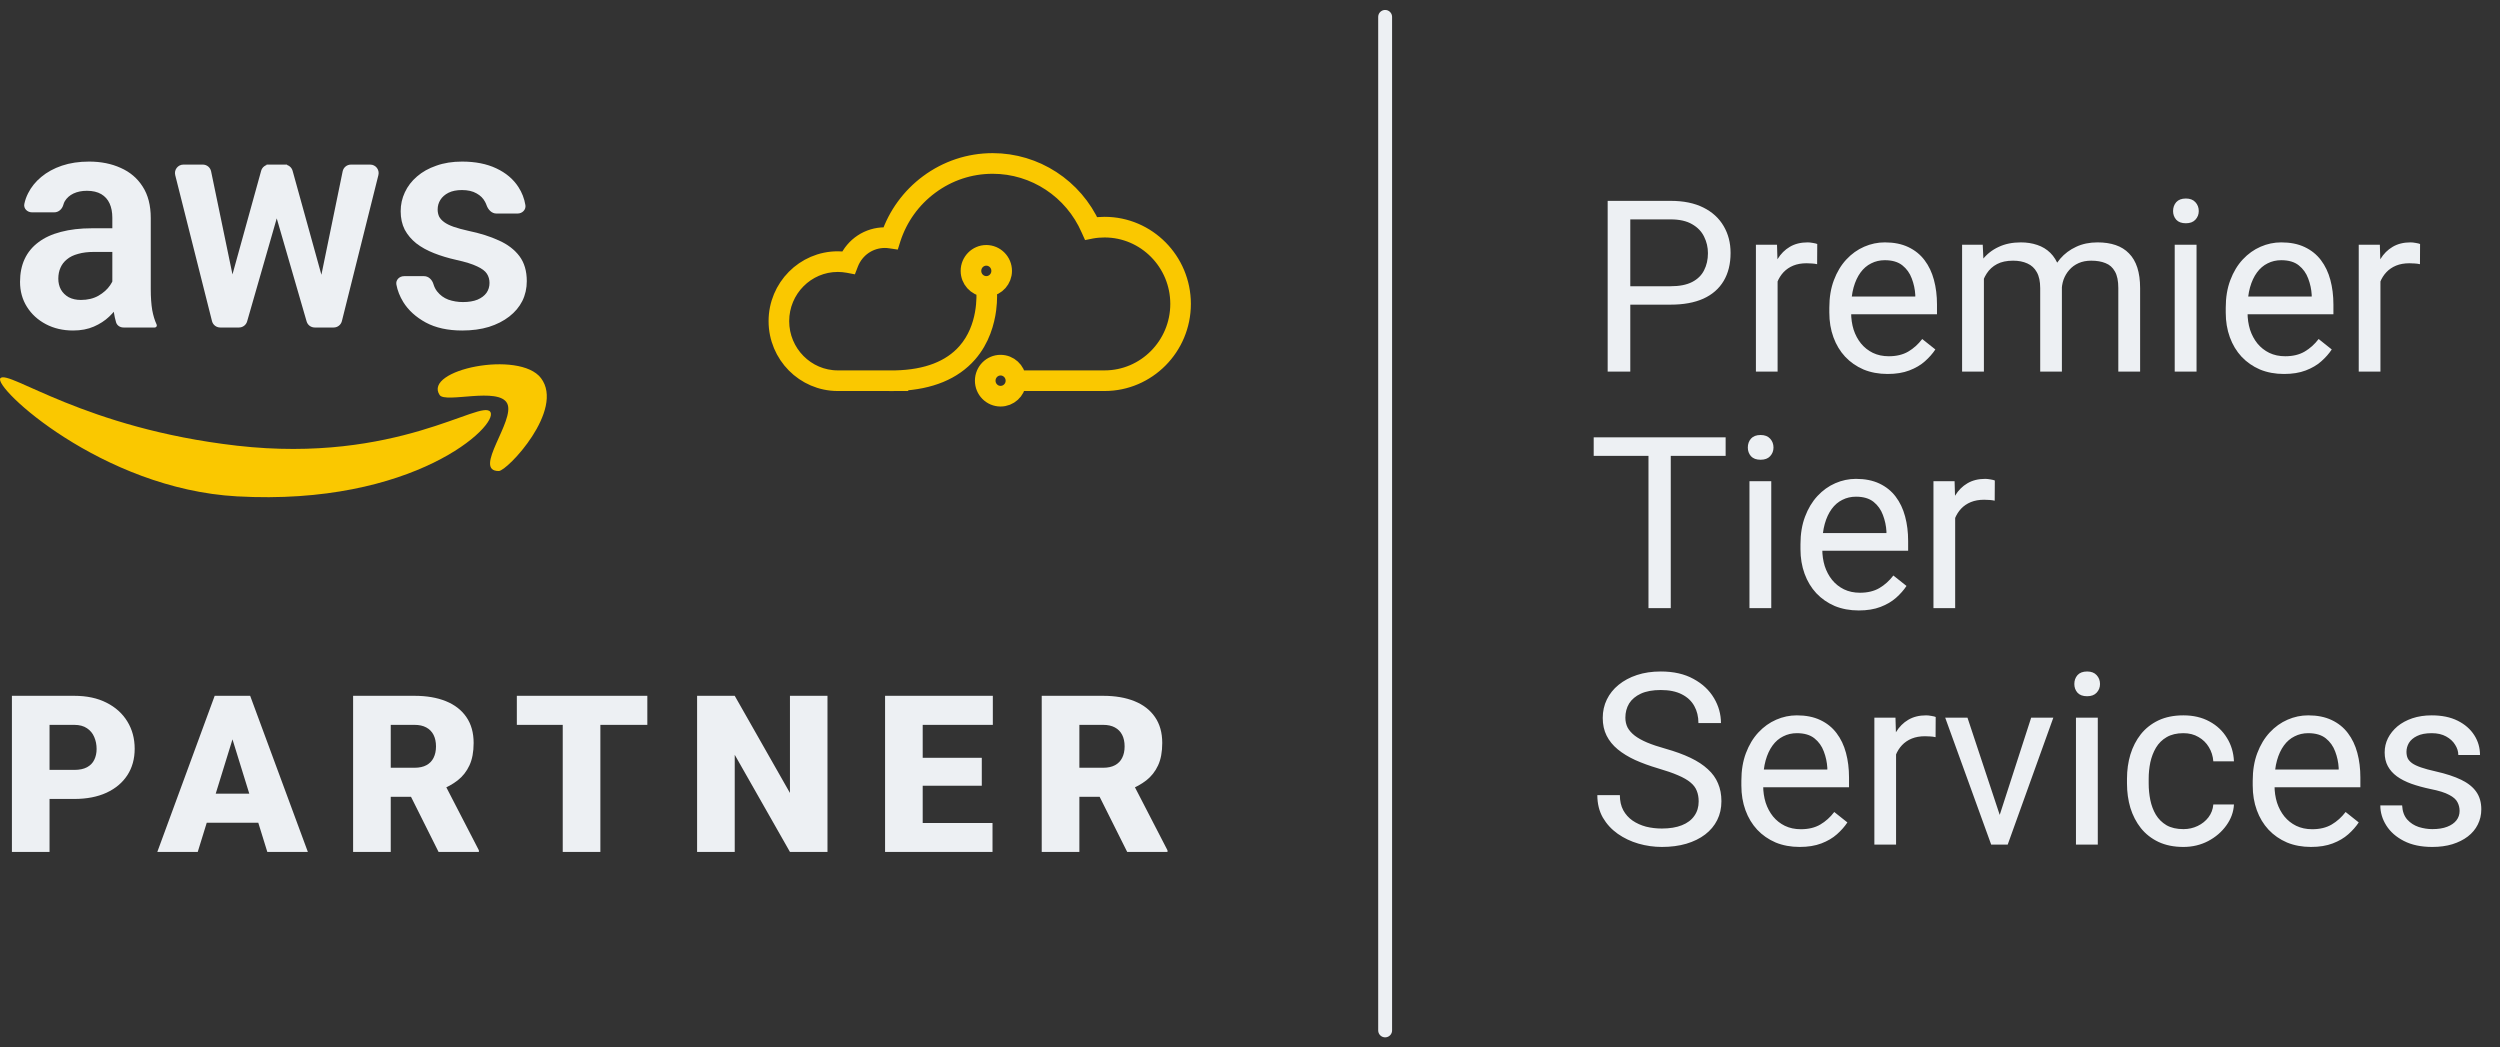
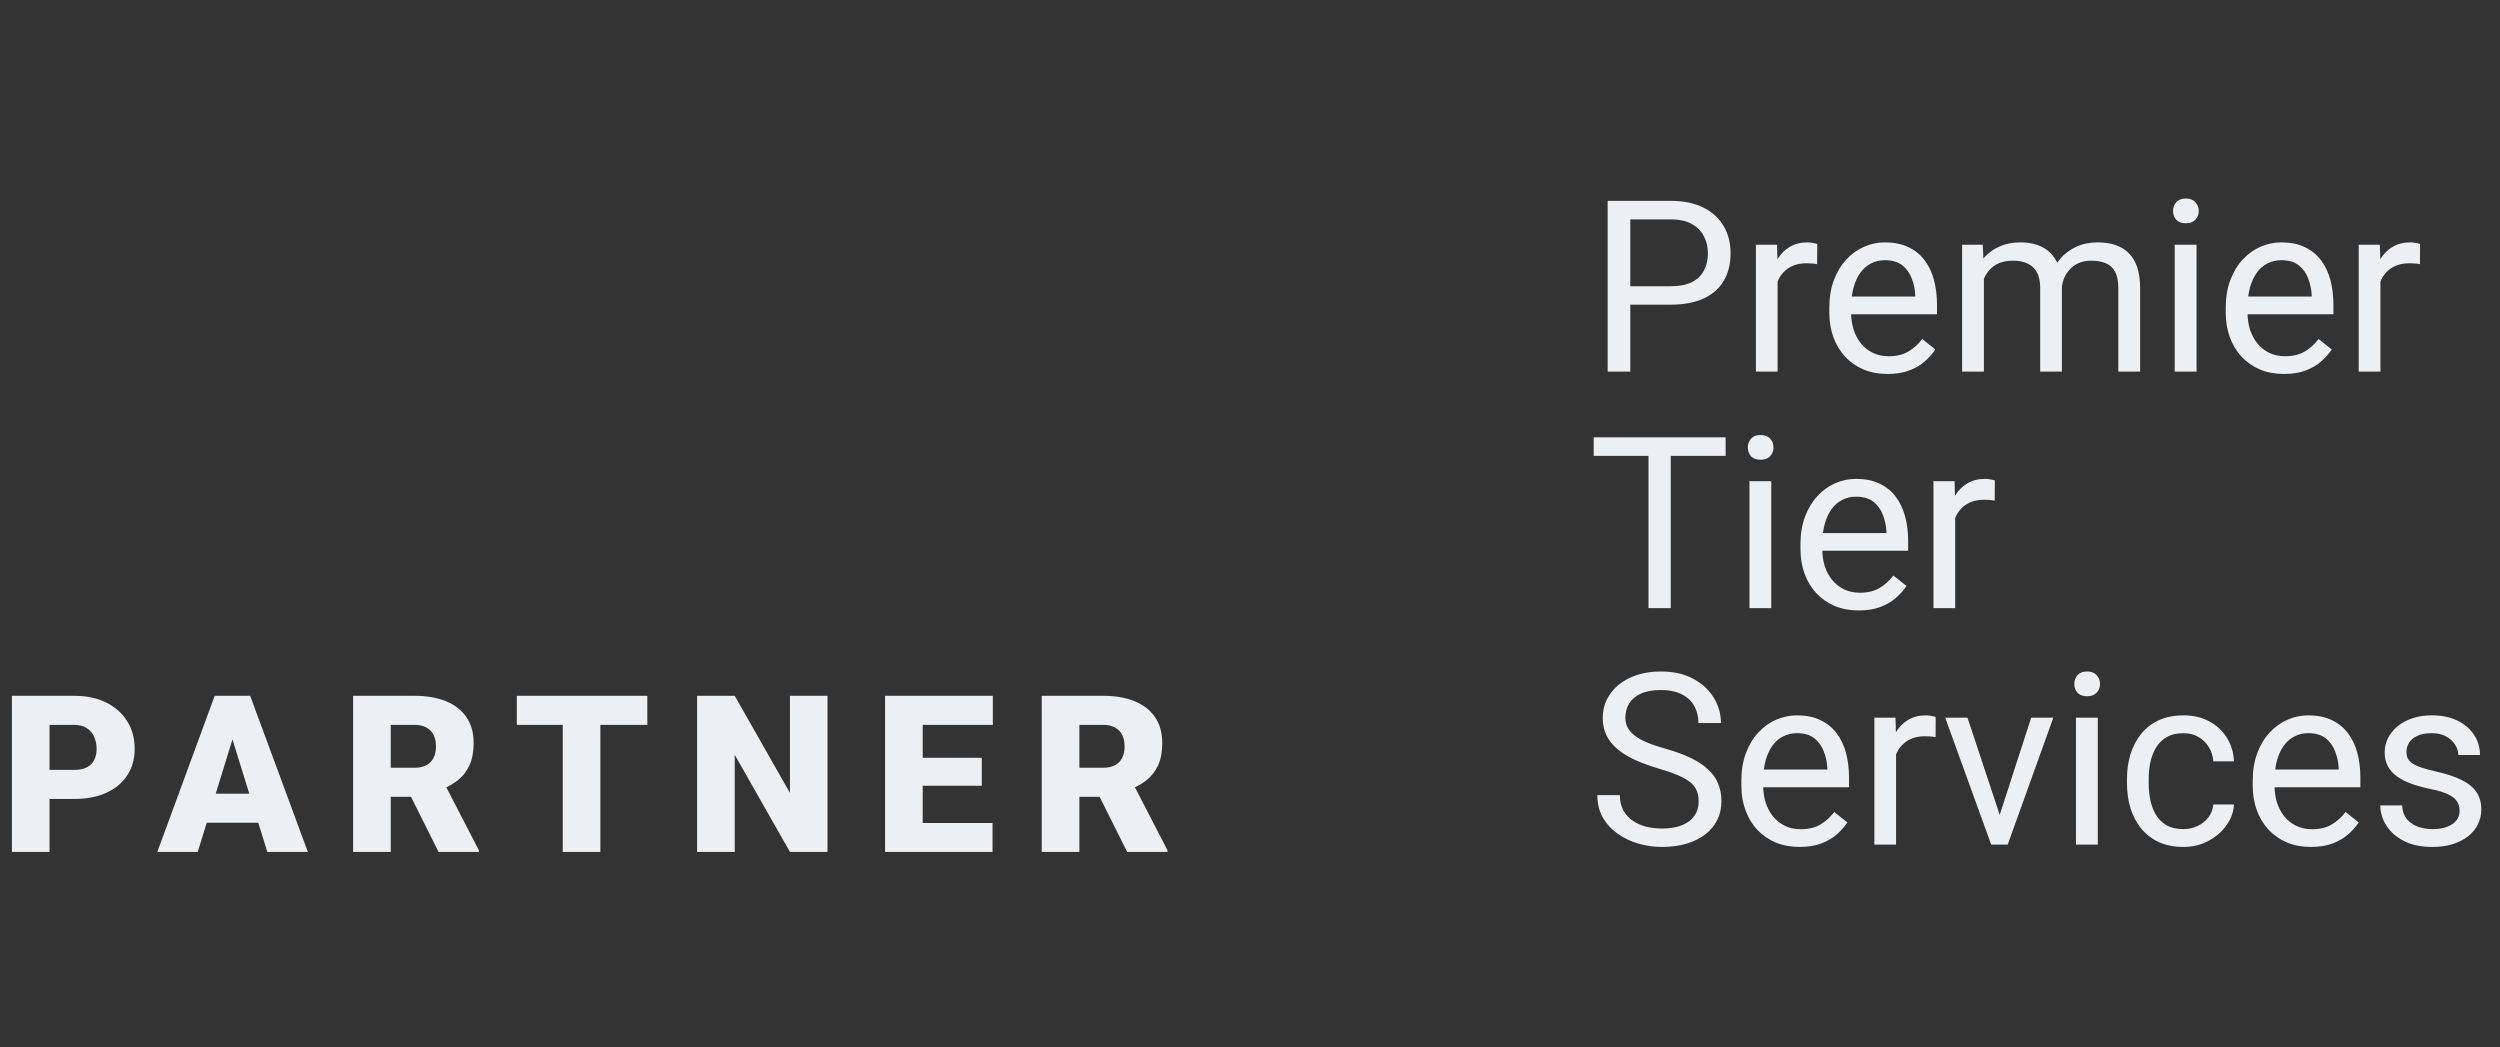
<svg xmlns="http://www.w3.org/2000/svg" width="148" height="62" viewBox="0 0 148 62" fill="none">
  <rect x="0" y="0" width="148" height="62" fill="#333333" stroke="none" />
-   <path d="M6.65 17.338V12.891C6.65 12.564 6.596 12.281 6.488 12.044C6.379 11.806 6.214 11.622 5.992 11.491C5.769 11.361 5.487 11.295 5.145 11.295C4.843 11.295 4.578 11.349 4.35 11.456C4.127 11.563 3.956 11.714 3.837 11.91C3.8 11.968 3.77 12.051 3.745 12.139C3.675 12.38 3.469 12.57 3.217 12.57H1.891C1.615 12.57 1.385 12.344 1.44 12.073C1.485 11.854 1.56 11.643 1.665 11.438C1.847 11.075 2.106 10.755 2.443 10.475C2.785 10.19 3.192 9.967 3.666 9.807C4.145 9.646 4.68 9.566 5.273 9.566C5.975 9.566 6.599 9.691 7.146 9.94C7.699 10.184 8.133 10.553 8.446 11.046C8.765 11.539 8.925 12.16 8.925 12.908V17.115C8.925 17.596 8.954 18.009 9.011 18.354C9.071 18.681 9.158 18.967 9.272 19.211C9.28 19.228 9.284 19.246 9.284 19.265C9.284 19.333 9.229 19.388 9.161 19.388H7.309C7.111 19.388 6.929 19.272 6.872 19.083C6.817 18.901 6.771 18.694 6.736 18.461C6.679 18.081 6.65 17.706 6.65 17.338ZM6.967 13.514L6.984 14.914H5.556C5.202 14.914 4.891 14.952 4.623 15.03C4.356 15.101 4.136 15.208 3.965 15.351C3.794 15.487 3.666 15.653 3.58 15.85C3.495 16.04 3.452 16.257 3.452 16.5C3.452 16.738 3.503 16.952 3.606 17.142C3.714 17.332 3.868 17.484 4.068 17.596C4.273 17.703 4.512 17.757 4.786 17.757C5.185 17.757 5.533 17.674 5.829 17.507C6.126 17.335 6.357 17.127 6.522 16.884C6.687 16.64 6.776 16.408 6.787 16.188L7.437 17.204C7.357 17.448 7.237 17.706 7.078 17.98C6.918 18.253 6.713 18.509 6.462 18.746C6.211 18.984 5.909 19.18 5.556 19.334C5.202 19.489 4.792 19.566 4.324 19.566C3.726 19.566 3.19 19.441 2.716 19.192C2.243 18.942 1.87 18.601 1.596 18.167C1.322 17.733 1.186 17.24 1.186 16.687C1.186 16.176 1.277 15.725 1.459 15.333C1.642 14.941 1.913 14.611 2.272 14.343C2.631 14.07 3.076 13.865 3.606 13.728C4.142 13.586 4.755 13.514 5.444 13.514H6.967ZM13.534 17.071L15.46 10.111C15.52 9.894 15.717 9.744 15.942 9.744H16.998L16.57 12.276L14.63 19.026C14.569 19.24 14.373 19.388 14.15 19.388H13.287L13.534 17.071ZM12.007 9.744C12.244 9.744 12.449 9.911 12.497 10.143L13.937 17.088L14.073 19.388H13.035C12.806 19.388 12.606 19.232 12.55 19.01L10.373 10.367C10.293 10.051 10.532 9.744 10.858 9.744H12.007ZM18.88 16.982L20.285 10.144C20.333 9.911 20.538 9.744 20.775 9.744H21.916C22.242 9.744 22.48 10.05 22.401 10.366L20.24 19.009C20.184 19.232 19.984 19.388 19.755 19.388H18.717L18.88 16.982ZM16.84 9.744C17.065 9.744 17.262 9.894 17.322 10.111L19.23 16.999L19.495 19.388H18.631C18.408 19.388 18.212 19.241 18.151 19.027L16.194 12.276L15.775 9.744H16.84ZM28.979 16.75C28.979 16.548 28.928 16.366 28.825 16.206C28.723 16.046 28.529 15.9 28.244 15.769C27.964 15.633 27.554 15.505 27.012 15.386C26.533 15.279 26.092 15.146 25.687 14.985C25.282 14.825 24.934 14.632 24.643 14.406C24.353 14.174 24.125 13.904 23.959 13.595C23.8 13.28 23.72 12.917 23.72 12.507C23.72 12.109 23.802 11.735 23.968 11.384C24.133 11.028 24.373 10.716 24.686 10.448C25 10.175 25.382 9.961 25.832 9.807C26.282 9.646 26.79 9.566 27.354 9.566C28.141 9.566 28.817 9.7 29.381 9.967C29.951 10.235 30.387 10.603 30.69 11.072C30.903 11.4 31.041 11.757 31.104 12.143C31.148 12.416 30.919 12.641 30.643 12.641H29.385C29.109 12.641 28.896 12.411 28.805 12.15C28.78 12.079 28.75 12.011 28.714 11.946C28.606 11.738 28.438 11.572 28.209 11.447C27.982 11.316 27.694 11.251 27.346 11.251C27.032 11.251 26.767 11.304 26.55 11.411C26.34 11.518 26.18 11.658 26.072 11.83C25.963 12.002 25.909 12.192 25.909 12.4C25.909 12.555 25.938 12.694 25.995 12.819C26.057 12.938 26.157 13.048 26.294 13.149C26.431 13.25 26.616 13.342 26.85 13.425C27.089 13.508 27.383 13.589 27.731 13.666C28.421 13.809 29.022 13.999 29.535 14.236C30.054 14.468 30.459 14.777 30.75 15.163C31.04 15.55 31.186 16.043 31.186 16.643C31.186 17.071 31.097 17.463 30.921 17.819C30.744 18.17 30.487 18.476 30.151 18.737C29.814 18.999 29.413 19.204 28.945 19.352C28.477 19.495 27.95 19.566 27.363 19.566C26.513 19.566 25.795 19.409 25.208 19.094C24.621 18.773 24.176 18.369 23.874 17.882C23.667 17.545 23.531 17.2 23.466 16.846C23.416 16.574 23.644 16.349 23.921 16.349H25.106C25.374 16.349 25.583 16.563 25.659 16.819C25.708 16.984 25.78 17.127 25.875 17.249C26.052 17.475 26.274 17.638 26.542 17.739C26.816 17.834 27.104 17.882 27.406 17.882C27.748 17.882 28.036 17.834 28.27 17.739C28.503 17.638 28.68 17.504 28.8 17.338C28.919 17.166 28.979 16.97 28.979 16.75Z" fill="#EDF0F3" />
-   <path d="M14.027 26.385C5 25.352 0.527 21.885 0.027 22.385C-0.473 22.885 6.018 28.939 14.027 29.385C24.5 29.968 29.554 25.175 29.027 24.385C28.5 23.594 23.5 27.468 14.027 26.385Z" fill="#FAC800" />
-   <path d="M29.527 27.885C30.027 27.885 33.451 24.265 32.027 22.385C30.76 20.712 25.027 21.885 26.027 23.385C26.363 23.89 29.527 22.885 30.027 23.885C30.527 24.885 27.953 27.885 29.527 27.885Z" fill="#FAC800" />
-   <path fill-rule="evenodd" clip-rule="evenodd" d="M65.392 22.648C67.932 22.648 70 20.558 70 17.991C70 15.424 67.932 13.336 65.392 13.336C65.147 13.336 64.901 13.356 64.656 13.395C63.606 11.066 61.304 9.566 58.767 9.566C57.379 9.566 56.054 10.007 54.937 10.836C53.87 11.629 53.08 12.713 52.65 13.971C52.56 13.962 52.471 13.957 52.383 13.957C51.412 13.957 50.548 14.528 50.156 15.421C49.969 15.391 49.783 15.377 49.596 15.377C47.613 15.377 46 17.007 46 19.011C46 21.016 47.613 22.648 49.596 22.648H52.545C52.62 22.65 52.695 22.651 52.77 22.651C52.853 22.651 52.935 22.65 53.016 22.648H53.267V22.64C55.069 22.554 56.44 21.99 57.343 20.96C58.108 20.09 58.38 19.042 58.476 18.318C58.552 17.736 58.528 17.27 58.51 17.061C59.016 16.999 59.409 16.563 59.409 16.037C59.409 15.468 58.951 15.005 58.388 15.005C57.829 15.005 57.371 15.468 57.371 16.037C57.371 16.572 57.776 17.013 58.291 17.063C58.328 17.502 58.41 19.412 57.176 20.816C56.274 21.842 54.875 22.384 53.013 22.427H49.596C47.734 22.427 46.22 20.894 46.22 19.011C46.22 17.129 47.734 15.599 49.596 15.599C49.797 15.599 50.002 15.618 50.205 15.654L50.293 15.671L50.326 15.585C50.666 14.731 51.473 14.179 52.383 14.179C52.49 14.179 52.6 14.188 52.707 14.204L52.8 14.218L52.828 14.129C53.237 12.876 54.01 11.798 55.069 11.013C56.147 10.212 57.425 9.788 58.767 9.788C61.247 9.788 63.493 11.271 64.492 13.564L64.528 13.644L64.612 13.627C64.868 13.58 65.131 13.558 65.392 13.558C67.811 13.558 69.781 15.546 69.781 17.991C69.781 20.436 67.811 22.427 65.392 22.427H60.248C60.193 21.911 59.76 21.506 59.233 21.506C58.671 21.506 58.215 21.969 58.215 22.538C58.215 23.106 58.671 23.566 59.233 23.566C59.76 23.566 60.193 23.164 60.248 22.648H65.392ZM59.233 21.728C59.675 21.728 60.034 22.091 60.034 22.538C60.034 22.984 59.675 23.344 59.233 23.344C58.794 23.344 58.435 22.984 58.435 22.538C58.435 22.091 58.794 21.728 59.233 21.728ZM58.388 15.227C57.949 15.227 57.59 15.59 57.59 16.037C57.59 16.483 57.949 16.846 58.388 16.846C58.83 16.846 59.189 16.483 59.189 16.037C59.189 15.59 58.83 15.227 58.388 15.227Z" fill="#FAC800" stroke="#FAC800" />
  <path d="M4.393 47.298H2.095V45.578H4.393C4.706 45.578 4.96 45.525 5.154 45.419C5.349 45.313 5.491 45.167 5.58 44.981C5.673 44.791 5.719 44.577 5.719 44.34C5.719 44.086 5.673 43.851 5.58 43.635C5.491 43.42 5.349 43.246 5.154 43.115C4.96 42.98 4.706 42.912 4.393 42.912H2.933V50.434H0.705V41.192H4.393C5.133 41.192 5.77 41.327 6.303 41.598C6.841 41.869 7.253 42.241 7.541 42.715C7.829 43.185 7.973 43.722 7.973 44.327C7.973 44.924 7.829 45.444 7.541 45.889C7.253 46.333 6.841 46.68 6.303 46.93C5.77 47.175 5.133 47.298 4.393 47.298ZM13.959 43.134L11.706 50.434H9.313L12.709 41.192H14.226L13.959 43.134ZM15.825 50.434L13.566 43.134L13.274 41.192H14.81L18.225 50.434H15.825ZM15.736 46.987V48.707H10.995V46.987H15.736ZM20.904 41.192H24.541C25.252 41.192 25.87 41.297 26.395 41.509C26.919 41.721 27.323 42.034 27.607 42.448C27.895 42.863 28.039 43.375 28.039 43.985C28.039 44.514 27.956 44.956 27.791 45.311C27.626 45.667 27.395 45.961 27.099 46.194C26.807 46.422 26.467 46.61 26.077 46.758L25.347 47.171H22.294L22.281 45.451H24.541C24.825 45.451 25.059 45.4 25.246 45.298C25.432 45.197 25.572 45.053 25.665 44.867C25.762 44.676 25.811 44.45 25.811 44.188C25.811 43.921 25.762 43.693 25.665 43.502C25.567 43.312 25.424 43.166 25.233 43.064C25.047 42.963 24.816 42.912 24.541 42.912H23.132V50.434H20.904V41.192ZM25.963 50.434L23.919 46.346L26.28 46.333L28.35 50.339V50.434H25.963ZM35.542 41.192V50.434H33.314V41.192H35.542ZM38.322 41.192V42.912H30.597V41.192H38.322ZM48.987 41.192V50.434H46.765L43.496 44.683V50.434H41.268V41.192H43.496L46.765 46.943V41.192H48.987ZM58.757 48.72V50.434H53.831V48.72H58.757ZM54.624 41.192V50.434H52.396V41.192H54.624ZM58.122 44.861V46.517H53.831V44.861H58.122ZM58.776 41.192V42.912H53.831V41.192H58.776ZM61.67 41.192H65.308C66.019 41.192 66.636 41.297 67.161 41.509C67.686 41.721 68.09 42.034 68.374 42.448C68.661 42.863 68.805 43.375 68.805 43.985C68.805 44.514 68.723 44.956 68.558 45.311C68.393 45.667 68.162 45.961 67.866 46.194C67.574 46.422 67.233 46.61 66.844 46.758L66.114 47.171H63.061L63.048 45.451H65.308C65.591 45.451 65.826 45.4 66.012 45.298C66.198 45.197 66.338 45.053 66.431 44.867C66.529 44.676 66.577 44.45 66.577 44.188C66.577 43.921 66.529 43.693 66.431 43.502C66.334 43.312 66.19 43.166 66 43.064C65.813 42.963 65.583 42.912 65.308 42.912H63.899V50.434H61.67V41.192ZM66.73 50.434L64.686 46.346L67.047 46.333L69.116 50.339V50.434H66.73Z" fill="#EDF0F3" />
-   <path d="M82 1V61" stroke="#EDF0F3" stroke-width="0.822" stroke-linecap="round" />
  <path d="M98.902 18.035H96.201V16.945H98.902C99.425 16.945 99.849 16.862 100.173 16.695C100.497 16.529 100.733 16.297 100.881 16.001C101.034 15.705 101.11 15.367 101.11 14.988C101.11 14.64 101.034 14.314 100.881 14.008C100.733 13.703 100.497 13.458 100.173 13.273C99.849 13.083 99.425 12.988 98.902 12.988H96.513V22H95.174V11.891H98.902C99.666 11.891 100.311 12.023 100.839 12.287C101.367 12.55 101.767 12.916 102.04 13.384C102.313 13.847 102.45 14.377 102.45 14.974C102.45 15.622 102.313 16.175 102.04 16.633C101.767 17.091 101.367 17.441 100.839 17.681C100.311 17.917 99.666 18.035 98.902 18.035ZM105.234 15.668V22H103.95V14.488H105.199L105.234 15.668ZM107.581 14.446L107.574 15.64C107.467 15.617 107.366 15.603 107.268 15.598C107.176 15.589 107.069 15.585 106.949 15.585C106.653 15.585 106.391 15.631 106.164 15.723C105.938 15.816 105.746 15.946 105.588 16.112C105.431 16.279 105.306 16.478 105.213 16.709C105.125 16.936 105.067 17.186 105.04 17.459L104.679 17.668C104.679 17.214 104.723 16.788 104.811 16.39C104.903 15.992 105.044 15.64 105.234 15.335C105.424 15.024 105.665 14.784 105.956 14.613C106.252 14.437 106.604 14.349 107.012 14.349C107.104 14.349 107.211 14.36 107.331 14.383C107.451 14.402 107.535 14.423 107.581 14.446ZM111.747 22.139C111.224 22.139 110.749 22.051 110.323 21.875C109.902 21.695 109.539 21.442 109.233 21.118C108.932 20.794 108.701 20.41 108.539 19.966C108.377 19.521 108.296 19.035 108.296 18.508V18.216C108.296 17.605 108.386 17.061 108.567 16.584C108.747 16.103 108.993 15.696 109.303 15.362C109.613 15.029 109.965 14.777 110.358 14.606C110.752 14.434 111.159 14.349 111.58 14.349C112.117 14.349 112.58 14.441 112.969 14.626C113.362 14.812 113.684 15.071 113.934 15.404C114.184 15.733 114.369 16.122 114.489 16.57C114.61 17.015 114.67 17.501 114.67 18.029V18.605H109.06V17.556H113.385V17.459C113.367 17.126 113.297 16.802 113.177 16.487C113.061 16.172 112.876 15.913 112.622 15.71C112.367 15.506 112.02 15.404 111.58 15.404C111.288 15.404 111.02 15.466 110.775 15.591C110.529 15.712 110.319 15.892 110.143 16.133C109.967 16.374 109.83 16.668 109.733 17.015C109.636 17.362 109.587 17.762 109.587 18.216V18.508C109.587 18.864 109.636 19.2 109.733 19.514C109.835 19.825 109.981 20.098 110.171 20.334C110.365 20.57 110.599 20.755 110.872 20.889C111.15 21.023 111.464 21.09 111.816 21.09C112.27 21.09 112.654 20.998 112.969 20.813C113.283 20.628 113.559 20.38 113.795 20.07L114.573 20.688C114.411 20.933 114.205 21.167 113.955 21.389C113.705 21.611 113.397 21.792 113.031 21.931C112.67 22.069 112.242 22.139 111.747 22.139ZM117.447 15.98V22H116.156V14.488H117.378L117.447 15.98ZM117.183 17.959L116.586 17.938C116.591 17.424 116.658 16.95 116.787 16.515C116.917 16.075 117.109 15.693 117.364 15.369C117.618 15.045 117.935 14.795 118.315 14.62C118.694 14.439 119.134 14.349 119.634 14.349C119.986 14.349 120.31 14.4 120.606 14.501C120.902 14.599 121.159 14.754 121.377 14.967C121.594 15.18 121.763 15.453 121.884 15.786C122.004 16.119 122.064 16.522 122.064 16.994V22H120.78V17.056C120.78 16.663 120.713 16.348 120.578 16.112C120.449 15.876 120.264 15.705 120.023 15.598C119.782 15.487 119.5 15.432 119.176 15.432C118.796 15.432 118.479 15.499 118.225 15.633C117.97 15.767 117.766 15.953 117.614 16.189C117.461 16.425 117.35 16.695 117.28 17.001C117.216 17.302 117.183 17.621 117.183 17.959ZM122.05 17.251L121.189 17.515C121.194 17.103 121.261 16.707 121.391 16.328C121.525 15.948 121.717 15.61 121.967 15.314C122.222 15.018 122.534 14.784 122.904 14.613C123.275 14.437 123.698 14.349 124.175 14.349C124.578 14.349 124.934 14.402 125.244 14.508C125.559 14.615 125.823 14.779 126.036 15.001C126.253 15.219 126.418 15.499 126.529 15.841C126.64 16.184 126.695 16.591 126.695 17.063V22H125.404V17.05C125.404 16.628 125.337 16.302 125.202 16.071C125.073 15.835 124.888 15.67 124.647 15.578C124.411 15.48 124.129 15.432 123.8 15.432C123.518 15.432 123.268 15.48 123.05 15.578C122.833 15.675 122.65 15.809 122.502 15.98C122.354 16.147 122.24 16.339 122.161 16.557C122.087 16.774 122.05 17.006 122.05 17.251ZM130.035 14.488V22H128.743V14.488H130.035ZM128.646 12.495C128.646 12.287 128.709 12.111 128.834 11.967C128.963 11.824 129.153 11.752 129.403 11.752C129.648 11.752 129.836 11.824 129.965 11.967C130.1 12.111 130.167 12.287 130.167 12.495C130.167 12.694 130.1 12.865 129.965 13.009C129.836 13.148 129.648 13.217 129.403 13.217C129.153 13.217 128.963 13.148 128.834 13.009C128.709 12.865 128.646 12.694 128.646 12.495ZM135.214 22.139C134.691 22.139 134.217 22.051 133.791 21.875C133.37 21.695 133.007 21.442 132.701 21.118C132.4 20.794 132.169 20.41 132.007 19.966C131.845 19.521 131.764 19.035 131.764 18.508V18.216C131.764 17.605 131.854 17.061 132.035 16.584C132.215 16.103 132.46 15.696 132.77 15.362C133.081 15.029 133.432 14.777 133.826 14.606C134.219 14.434 134.627 14.349 135.048 14.349C135.585 14.349 136.048 14.441 136.436 14.626C136.83 14.812 137.152 15.071 137.402 15.404C137.652 15.733 137.837 16.122 137.957 16.57C138.077 17.015 138.138 17.501 138.138 18.029V18.605H132.527V17.556H136.853V17.459C136.835 17.126 136.765 16.802 136.645 16.487C136.529 16.172 136.344 15.913 136.089 15.71C135.835 15.506 135.488 15.404 135.048 15.404C134.756 15.404 134.488 15.466 134.242 15.591C133.997 15.712 133.787 15.892 133.611 16.133C133.435 16.374 133.298 16.668 133.201 17.015C133.104 17.362 133.055 17.762 133.055 18.216V18.508C133.055 18.864 133.104 19.2 133.201 19.514C133.303 19.825 133.449 20.098 133.638 20.334C133.833 20.57 134.067 20.755 134.34 20.889C134.617 21.023 134.932 21.09 135.284 21.09C135.738 21.09 136.122 20.998 136.436 20.813C136.751 20.628 137.027 20.38 137.263 20.07L138.04 20.688C137.878 20.933 137.672 21.167 137.422 21.389C137.172 21.611 136.865 21.792 136.499 21.931C136.138 22.069 135.71 22.139 135.214 22.139ZM140.922 15.668V22H139.637V14.488H140.887L140.922 15.668ZM143.268 14.446L143.262 15.64C143.155 15.617 143.053 15.603 142.956 15.598C142.863 15.589 142.757 15.585 142.637 15.585C142.34 15.585 142.079 15.631 141.852 15.723C141.625 15.816 141.433 15.946 141.276 16.112C141.118 16.279 140.993 16.478 140.901 16.709C140.813 16.936 140.755 17.186 140.727 17.459L140.366 17.668C140.366 17.214 140.41 16.788 140.498 16.39C140.591 15.992 140.732 15.64 140.922 15.335C141.111 15.024 141.352 14.784 141.644 14.613C141.94 14.437 142.292 14.349 142.699 14.349C142.792 14.349 142.898 14.36 143.019 14.383C143.139 14.402 143.222 14.423 143.268 14.446ZM98.909 25.891V36H97.59V25.891H98.909ZM102.158 25.891V26.988H94.347V25.891H102.158ZM104.859 28.488V36H103.568V28.488H104.859ZM103.471 26.495C103.471 26.287 103.533 26.111 103.658 25.967C103.788 25.824 103.977 25.752 104.227 25.752C104.473 25.752 104.66 25.824 104.79 25.967C104.924 26.111 104.991 26.287 104.991 26.495C104.991 26.694 104.924 26.865 104.79 27.009C104.66 27.148 104.473 27.217 104.227 27.217C103.977 27.217 103.788 27.148 103.658 27.009C103.533 26.865 103.471 26.694 103.471 26.495ZM110.039 36.139C109.516 36.139 109.041 36.051 108.615 35.875C108.194 35.694 107.831 35.442 107.525 35.118C107.224 34.794 106.993 34.41 106.831 33.966C106.669 33.521 106.588 33.035 106.588 32.508V32.216C106.588 31.605 106.678 31.061 106.859 30.584C107.039 30.103 107.285 29.696 107.595 29.362C107.905 29.029 108.257 28.777 108.65 28.606C109.044 28.434 109.451 28.349 109.872 28.349C110.409 28.349 110.872 28.441 111.261 28.626C111.654 28.812 111.976 29.071 112.226 29.404C112.476 29.733 112.661 30.122 112.781 30.57C112.902 31.015 112.962 31.501 112.962 32.029V32.605H107.352V31.556H111.677V31.459C111.659 31.126 111.589 30.802 111.469 30.487C111.353 30.172 111.168 29.913 110.914 29.709C110.659 29.506 110.312 29.404 109.872 29.404C109.58 29.404 109.312 29.466 109.067 29.591C108.821 29.712 108.611 29.892 108.435 30.133C108.259 30.374 108.122 30.668 108.025 31.015C107.928 31.362 107.879 31.762 107.879 32.216V32.508C107.879 32.864 107.928 33.2 108.025 33.514C108.127 33.825 108.273 34.098 108.463 34.334C108.657 34.57 108.891 34.755 109.164 34.889C109.442 35.023 109.756 35.09 110.108 35.09C110.562 35.09 110.946 34.998 111.261 34.813C111.575 34.628 111.851 34.38 112.087 34.07L112.865 34.688C112.703 34.933 112.497 35.167 112.247 35.389C111.997 35.611 111.689 35.792 111.323 35.931C110.962 36.069 110.534 36.139 110.039 36.139ZM115.746 29.668V36H114.461V28.488H115.711L115.746 29.668ZM118.093 28.446L118.086 29.64C117.979 29.617 117.878 29.603 117.78 29.598C117.688 29.589 117.581 29.585 117.461 29.585C117.165 29.585 116.903 29.631 116.676 29.723C116.45 29.816 116.257 29.946 116.1 30.112C115.943 30.279 115.818 30.478 115.725 30.709C115.637 30.936 115.579 31.186 115.552 31.459L115.191 31.668C115.191 31.214 115.234 30.788 115.322 30.39C115.415 29.992 115.556 29.64 115.746 29.335C115.936 29.024 116.176 28.784 116.468 28.613C116.764 28.437 117.116 28.349 117.523 28.349C117.616 28.349 117.722 28.36 117.843 28.383C117.963 28.402 118.046 28.423 118.093 28.446ZM100.561 47.445C100.561 47.209 100.524 47.001 100.45 46.82C100.381 46.635 100.256 46.468 100.075 46.32C99.9 46.172 99.654 46.031 99.339 45.897C99.029 45.762 98.636 45.626 98.159 45.487C97.659 45.339 97.208 45.175 96.805 44.994C96.402 44.809 96.058 44.598 95.771 44.362C95.484 44.126 95.264 43.855 95.111 43.55C94.958 43.244 94.882 42.895 94.882 42.501C94.882 42.108 94.963 41.745 95.125 41.411C95.287 41.078 95.518 40.789 95.819 40.544C96.125 40.294 96.488 40.099 96.909 39.96C97.331 39.821 97.8 39.752 98.319 39.752C99.078 39.752 99.721 39.898 100.249 40.189C100.781 40.476 101.186 40.854 101.464 41.321C101.742 41.784 101.881 42.279 101.881 42.807H100.547C100.547 42.427 100.466 42.092 100.304 41.8C100.142 41.504 99.897 41.273 99.569 41.106C99.24 40.935 98.823 40.849 98.319 40.849C97.842 40.849 97.448 40.921 97.138 41.064C96.828 41.208 96.597 41.402 96.444 41.647C96.296 41.893 96.222 42.173 96.222 42.487C96.222 42.7 96.266 42.895 96.354 43.071C96.446 43.242 96.588 43.402 96.777 43.55C96.972 43.698 97.217 43.834 97.513 43.959C97.814 44.084 98.173 44.205 98.59 44.321C99.163 44.483 99.659 44.663 100.075 44.862C100.492 45.061 100.834 45.286 101.103 45.536C101.376 45.781 101.577 46.061 101.707 46.376C101.841 46.686 101.908 47.038 101.908 47.431C101.908 47.843 101.825 48.216 101.658 48.549C101.492 48.882 101.253 49.167 100.943 49.403C100.633 49.639 100.261 49.822 99.825 49.951C99.395 50.076 98.913 50.139 98.381 50.139C97.914 50.139 97.453 50.074 96.999 49.944C96.551 49.815 96.141 49.62 95.771 49.361C95.405 49.102 95.111 48.783 94.889 48.403C94.671 48.019 94.562 47.575 94.562 47.07H95.896C95.896 47.417 95.963 47.716 96.097 47.966C96.231 48.211 96.414 48.415 96.645 48.577C96.882 48.739 97.148 48.859 97.444 48.938C97.745 49.012 98.057 49.049 98.381 49.049C98.849 49.049 99.245 48.984 99.569 48.854C99.892 48.725 100.138 48.54 100.304 48.299C100.476 48.058 100.561 47.774 100.561 47.445ZM106.539 50.139C106.016 50.139 105.542 50.051 105.116 49.875C104.695 49.694 104.331 49.442 104.026 49.118C103.725 48.794 103.494 48.41 103.332 47.966C103.17 47.521 103.089 47.035 103.089 46.508V46.216C103.089 45.605 103.179 45.061 103.359 44.584C103.54 44.103 103.785 43.696 104.095 43.362C104.406 43.029 104.757 42.777 105.151 42.606C105.544 42.434 105.952 42.349 106.373 42.349C106.91 42.349 107.373 42.441 107.761 42.626C108.155 42.812 108.477 43.071 108.726 43.404C108.976 43.733 109.162 44.121 109.282 44.571C109.402 45.015 109.462 45.501 109.462 46.029V46.605H103.852V45.556H108.178V45.459C108.159 45.126 108.09 44.802 107.97 44.487C107.854 44.172 107.669 43.913 107.414 43.709C107.16 43.506 106.812 43.404 106.373 43.404C106.081 43.404 105.813 43.467 105.567 43.592C105.322 43.712 105.111 43.892 104.936 44.133C104.76 44.374 104.623 44.668 104.526 45.015C104.429 45.362 104.38 45.762 104.38 46.216V46.508C104.38 46.864 104.429 47.2 104.526 47.514C104.628 47.825 104.774 48.098 104.963 48.334C105.158 48.57 105.391 48.755 105.665 48.889C105.942 49.023 106.257 49.09 106.609 49.09C107.062 49.09 107.447 48.998 107.761 48.813C108.076 48.628 108.352 48.38 108.588 48.07L109.365 48.688C109.203 48.933 108.997 49.167 108.747 49.389C108.497 49.611 108.19 49.792 107.824 49.931C107.463 50.069 107.035 50.139 106.539 50.139ZM112.247 43.668V50H110.962V42.487H112.212L112.247 43.668ZM114.593 42.446L114.586 43.64C114.48 43.617 114.378 43.603 114.281 43.598C114.188 43.589 114.082 43.585 113.962 43.585C113.665 43.585 113.404 43.631 113.177 43.723C112.95 43.816 112.758 43.946 112.601 44.112C112.443 44.279 112.318 44.478 112.226 44.709C112.138 44.936 112.08 45.186 112.052 45.459L111.691 45.667C111.691 45.214 111.735 44.788 111.823 44.39C111.916 43.992 112.057 43.64 112.247 43.335C112.436 43.025 112.677 42.784 112.969 42.612C113.265 42.437 113.617 42.349 114.024 42.349C114.117 42.349 114.223 42.36 114.343 42.383C114.464 42.402 114.547 42.423 114.593 42.446ZM118.19 48.84L120.245 42.487H121.557L118.856 50H117.996L118.19 48.84ZM116.475 42.487L118.593 48.875L118.738 50H117.878L115.156 42.487H116.475ZM124.189 42.487V50H122.897V42.487H124.189ZM122.8 40.495C122.8 40.287 122.863 40.111 122.988 39.967C123.117 39.824 123.307 39.752 123.557 39.752C123.802 39.752 123.99 39.824 124.119 39.967C124.254 40.111 124.321 40.287 124.321 40.495C124.321 40.694 124.254 40.865 124.119 41.009C123.99 41.148 123.802 41.217 123.557 41.217C123.307 41.217 123.117 41.148 122.988 41.009C122.863 40.865 122.8 40.694 122.8 40.495ZM129.257 49.084C129.563 49.084 129.845 49.021 130.104 48.896C130.364 48.771 130.576 48.6 130.743 48.382C130.91 48.16 131.005 47.908 131.028 47.626H132.25C132.227 48.07 132.076 48.484 131.798 48.868C131.525 49.248 131.167 49.556 130.722 49.792C130.278 50.023 129.79 50.139 129.257 50.139C128.693 50.139 128.2 50.039 127.778 49.84C127.362 49.641 127.015 49.368 126.737 49.021C126.464 48.674 126.258 48.276 126.119 47.827C125.985 47.373 125.918 46.894 125.918 46.39V46.098C125.918 45.593 125.985 45.117 126.119 44.668C126.258 44.214 126.464 43.814 126.737 43.467C127.015 43.119 127.362 42.846 127.778 42.647C128.2 42.448 128.693 42.349 129.257 42.349C129.845 42.349 130.359 42.469 130.799 42.71C131.238 42.946 131.583 43.27 131.833 43.682C132.088 44.089 132.227 44.552 132.25 45.07H131.028C131.005 44.76 130.917 44.48 130.764 44.23C130.616 43.98 130.412 43.781 130.153 43.633C129.898 43.48 129.6 43.404 129.257 43.404C128.864 43.404 128.533 43.483 128.264 43.64C128.001 43.793 127.79 44.001 127.633 44.265C127.48 44.524 127.369 44.813 127.299 45.133C127.235 45.448 127.202 45.769 127.202 46.098V46.39C127.202 46.718 127.235 47.042 127.299 47.362C127.364 47.681 127.473 47.97 127.626 48.23C127.783 48.489 127.994 48.697 128.257 48.854C128.526 49.007 128.859 49.084 129.257 49.084ZM136.811 50.139C136.288 50.139 135.814 50.051 135.388 49.875C134.967 49.694 134.603 49.442 134.298 49.118C133.997 48.794 133.766 48.41 133.604 47.966C133.442 47.521 133.361 47.035 133.361 46.508V46.216C133.361 45.605 133.451 45.061 133.631 44.584C133.812 44.103 134.057 43.696 134.367 43.362C134.678 43.029 135.029 42.777 135.423 42.606C135.816 42.434 136.224 42.349 136.645 42.349C137.182 42.349 137.645 42.441 138.033 42.626C138.427 42.812 138.749 43.071 138.998 43.404C139.248 43.733 139.434 44.121 139.554 44.571C139.674 45.015 139.734 45.501 139.734 46.029V46.605H134.124V45.556H138.45V45.459C138.431 45.126 138.362 44.802 138.242 44.487C138.126 44.172 137.941 43.913 137.686 43.709C137.432 43.506 137.084 43.404 136.645 43.404C136.353 43.404 136.085 43.467 135.839 43.592C135.594 43.712 135.383 43.892 135.208 44.133C135.032 44.374 134.895 44.668 134.798 45.015C134.701 45.362 134.652 45.762 134.652 46.216V46.508C134.652 46.864 134.701 47.2 134.798 47.514C134.9 47.825 135.046 48.098 135.235 48.334C135.43 48.57 135.663 48.755 135.937 48.889C136.214 49.023 136.529 49.09 136.881 49.09C137.334 49.09 137.719 48.998 138.033 48.813C138.348 48.628 138.624 48.38 138.86 48.07L139.637 48.688C139.475 48.933 139.269 49.167 139.019 49.389C138.769 49.611 138.462 49.792 138.096 49.931C137.735 50.069 137.307 50.139 136.811 50.139ZM145.608 48.007C145.608 47.822 145.567 47.651 145.483 47.493C145.405 47.331 145.24 47.186 144.99 47.056C144.745 46.922 144.375 46.806 143.879 46.709C143.463 46.621 143.086 46.517 142.748 46.397C142.414 46.276 142.13 46.13 141.894 45.959C141.662 45.788 141.484 45.587 141.359 45.355C141.234 45.124 141.172 44.853 141.172 44.543C141.172 44.246 141.236 43.966 141.366 43.703C141.5 43.439 141.688 43.205 141.928 43.001C142.174 42.798 142.468 42.638 142.81 42.522C143.153 42.407 143.535 42.349 143.956 42.349C144.558 42.349 145.071 42.455 145.497 42.668C145.923 42.881 146.249 43.166 146.476 43.522C146.703 43.874 146.816 44.265 146.816 44.696H145.532C145.532 44.487 145.469 44.286 145.344 44.091C145.224 43.892 145.046 43.728 144.81 43.598C144.578 43.469 144.294 43.404 143.956 43.404C143.599 43.404 143.31 43.46 143.088 43.571C142.87 43.677 142.711 43.814 142.609 43.98C142.512 44.147 142.463 44.323 142.463 44.508C142.463 44.647 142.486 44.772 142.533 44.883C142.583 44.989 142.671 45.089 142.796 45.181C142.921 45.269 143.097 45.353 143.324 45.431C143.551 45.51 143.84 45.589 144.192 45.667C144.808 45.806 145.314 45.973 145.712 46.167C146.111 46.362 146.407 46.6 146.601 46.883C146.796 47.165 146.893 47.507 146.893 47.91C146.893 48.239 146.823 48.54 146.685 48.813C146.55 49.086 146.354 49.322 146.094 49.521C145.84 49.715 145.534 49.868 145.178 49.979C144.826 50.086 144.43 50.139 143.991 50.139C143.329 50.139 142.769 50.021 142.31 49.785C141.852 49.549 141.505 49.243 141.269 48.868C141.033 48.493 140.915 48.098 140.915 47.681H142.206C142.225 48.033 142.327 48.313 142.512 48.521C142.697 48.725 142.924 48.871 143.192 48.959C143.461 49.042 143.727 49.084 143.991 49.084C144.342 49.084 144.636 49.037 144.872 48.945C145.113 48.852 145.296 48.725 145.421 48.563C145.546 48.401 145.608 48.216 145.608 48.007Z" fill="#EDF0F3" />
</svg>